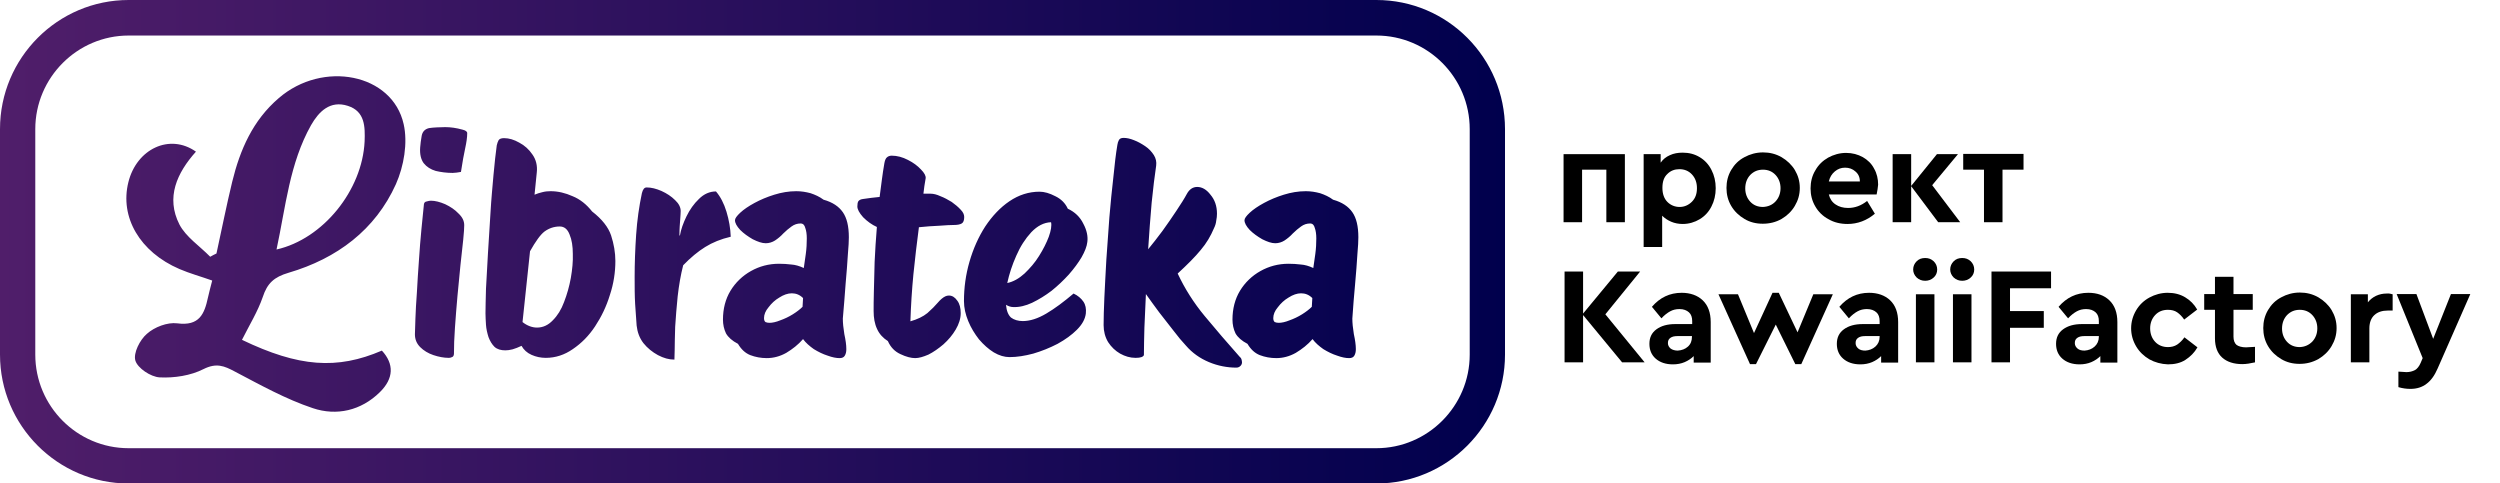
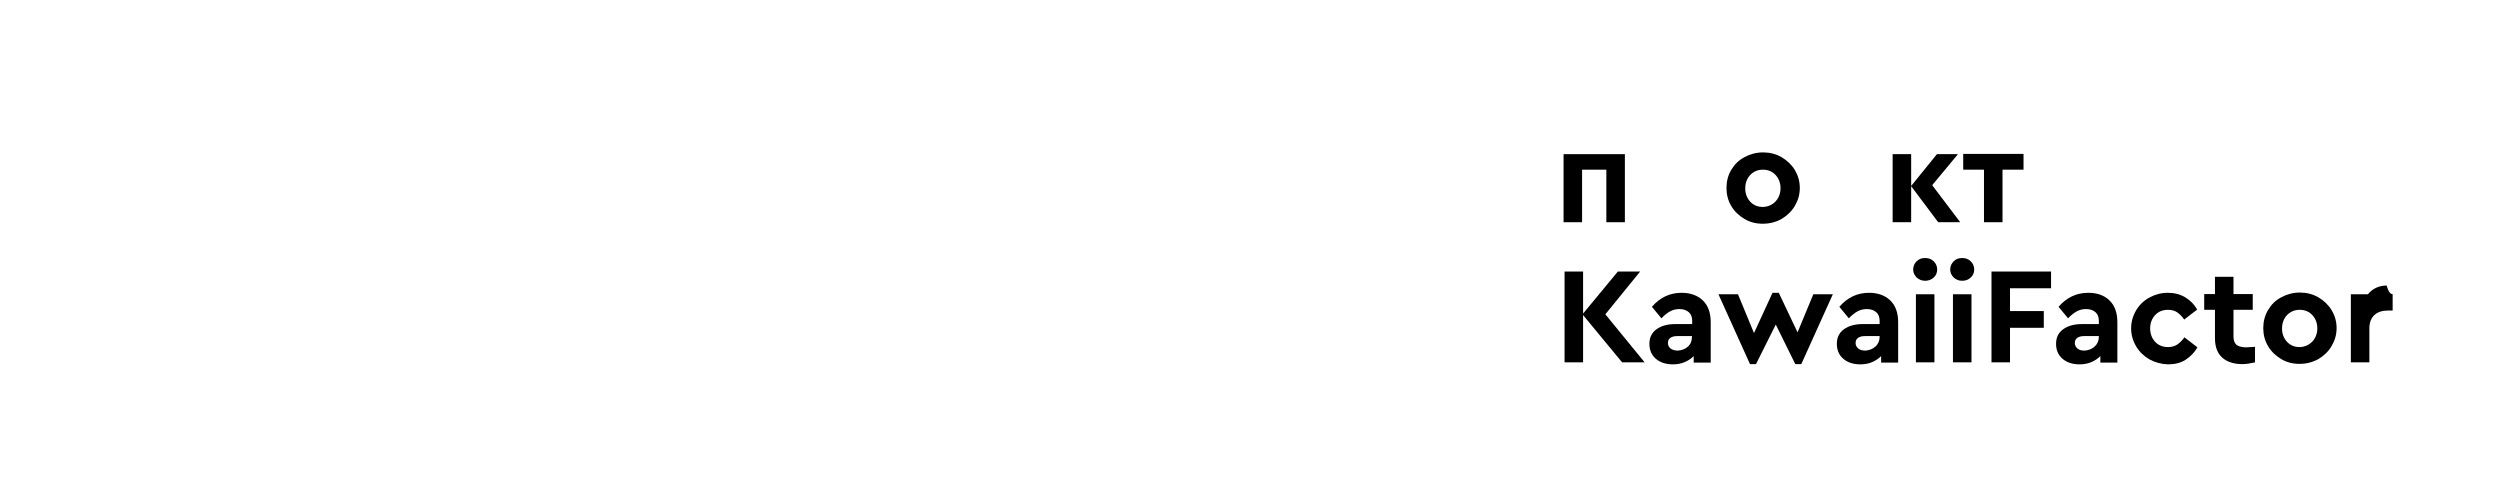
<svg xmlns="http://www.w3.org/2000/svg" version="1.1" id="Layer_1" x="0px" y="0px" viewBox="0 0 999 193.2" style="enable-background:new 0 0 999 193.2;" xml:space="preserve">
  <style type="text/css"> .st0{fill:url(#SVGID_1_);} .st1{enable-background:new ;} </style>
  <linearGradient id="SVGID_1_" gradientUnits="userSpaceOnUse" x1="0" y1="668.6" x2="601.4" y2="668.6" gradientTransform="matrix(1 0 0 1 0 -572)">
    <stop offset="0" style="stop-color:#501E6A" />
    <stop offset="1" style="stop-color:#00004D" />
  </linearGradient>
-   <path class="st0" d="M550,193.2H51.4C23.1,193.2,0,170.1,0,141.7V51.6C0,23.1,23.1,0,51.4,0H550c28.4,0,51.4,23.1,51.4,51.6v90.1 C601.4,170.1,578.3,193.2,550,193.2z M51.4,14.2c-20.5,0-37.3,16.8-37.3,37.4v90.1c0,20.6,16.7,37.4,37.3,37.4H550 c20.5,0,37.3-16.8,37.3-37.4V51.6c0-20.6-16.7-37.4-37.3-37.4C550,14.2,51.4,14.2,51.4,14.2z M179.3,143c-1.9,0-4-0.4-6.1-1.1 c-2.1-0.7-3.9-1.8-5.3-3.2c-1.4-1.4-2.1-3.1-2.1-5.1c0-1.2,0.1-3.3,0.2-6.3s0.3-6.6,0.6-10.6c0.2-4.1,0.5-8.3,0.8-12.6 c0.3-4.4,0.6-8.5,1-12.5c0.4-3.9,0.7-7.3,1-10c0.1-0.6,0.4-1,1.1-1.1c0.7-0.2,1.2-0.3,1.7-0.3c1.7,0,3.6,0.5,5.7,1.4 c2.1,1,3.9,2.2,5.3,3.7c1.6,1.5,2.3,3,2.3,4.7c0,1-0.1,2.9-0.4,5.8c-0.3,2.8-0.7,6.2-1.1,10.1c-0.4,3.9-0.8,8.1-1.2,12.4 s-0.7,8.5-1,12.6c-0.3,4-0.4,7.5-0.4,10.5c0,0.4-0.1,0.7-0.4,1.1C180.5,142.8,180,143,179.3,143z M180.9,69.1 c-2.4,0-4.7-0.3-6.8-0.8c-2-0.6-3.6-1.6-4.8-3.1c-1.1-1.5-1.6-3.6-1.4-6.3c0.1-1.4,0.3-2.9,0.6-4.6c0.3-1.7,1.3-2.7,2.9-3.1 c0.9-0.1,2-0.3,3.2-0.3s2.4-0.1,3.3-0.1c2.1,0,4.4,0.3,6.9,1c1.3,0.3,1.9,0.8,1.9,1.4c0,1.7-0.3,3.7-0.8,6s-1.1,5.5-1.7,9.5 C183,68.9,181.9,69.1,180.9,69.1z M244.2,94.1c-1.1-3.3-3.6-6.5-7.6-9.6c-2.2-2.8-4.8-4.9-7.8-6.1c-2.9-1.3-5.8-2-8.8-2 c-1.1,0-2.2,0.1-3.3,0.4c-1,0.2-2.1,0.6-3.1,1l0.9-8.9c0.3-2.7-0.3-5.1-1.7-7.1c-1.4-2.1-3.2-3.7-5.3-4.8c-2.1-1.2-4.1-1.8-6.1-1.8 c-1.1,0-1.9,0.3-2.2,0.9c-0.3,0.5-0.5,1.2-0.7,2c-0.4,3.1-0.9,7.1-1.3,11.8c-0.4,4.7-0.9,9.7-1.2,15.1s-0.7,10.8-1,16 c-0.3,5.3-0.6,10.1-0.8,14.4c-0.1,4.2-0.2,7.5-0.2,9.8c0,1.3,0.1,2.9,0.2,4.6c0.1,1.6,0.5,3.3,1,4.9c0.6,1.6,1.4,2.9,2.4,3.9 c1.1,1,2.6,1.4,4.3,1.4c0.8,0,1.8-0.1,2.9-0.4s2.3-0.8,3.6-1.4c0.9,1.6,2.2,2.8,4,3.6s3.7,1.2,5.7,1.2c3.9,0,7.5-1.2,10.8-3.5 c3.4-2.3,6.4-5.3,8.9-9.1s4.5-7.9,5.9-12.5c1.5-4.5,2.2-9.1,2.2-13.6C245.9,100.9,245.3,97.5,244.2,94.1z M228.1,111.1 c-0.6,3.3-1.5,6.5-2.7,9.6c-1.1,3-2.6,5.4-4.5,7.3c-1.8,1.9-3.9,2.9-6.3,2.9c-1.9,0-3.9-0.7-5.8-2.2l3-28.3c2.2-3.9,4.1-6.6,5.8-7.9 c1.8-1.3,3.8-2,6.1-2c1.8,0,3.1,1.1,3.9,3.2c0.9,2.1,1.3,4.7,1.3,7.8C229,104.5,228.7,107.6,228.1,111.1z M269.5,143.7 c-2.2,0-4.3-0.6-6.6-1.8c-2.2-1.2-4.2-2.8-5.8-4.8c-1.6-2.1-2.4-4.4-2.7-7c-0.2-2.4-0.4-5.2-0.6-8.6s-0.2-6.9-0.2-10.8 c0-5.4,0.2-11.1,0.6-16.9c0.4-5.9,1.2-11.4,2.3-16.6c0.4-1.6,1-2.3,1.9-2.3c1.9,0,3.8,0.5,5.9,1.4c2.2,1,4,2.2,5.5,3.7 c1.5,1.4,2.2,2.9,2.2,4.3c0,0.8-0.1,2-0.2,3.5c-0.1,1.4-0.3,3.5-0.3,6.3h0.2c0.4-2.4,1.3-4.9,2.6-7.6c1.3-2.7,3-5.1,5-7 c2-2,4.3-3,6.8-3c1.8,2.1,3.2,4.8,4.2,8.1s1.6,6.7,1.7,10c-3.9,0.9-7.3,2.3-10.2,4.1c-2.9,1.8-5.8,4.2-8.8,7.3 c-1,3.9-1.7,8-2.2,12.4c-0.4,4.3-0.8,8.4-1,12.2c-0.1,3.8-0.2,6.9-0.2,9.4C269.5,142.5,269.5,143.7,269.5,143.7z M337.9,113.5 c0.4-4.5,0.7-8.3,0.9-11.7c0.3-3.3,0.4-5.7,0.4-7c0-4.4-0.8-7.7-2.4-10s-4.1-4-7.7-5c-1.6-1.2-3.4-2-5.2-2.6 c-1.9-0.5-3.7-0.8-5.7-0.8c-3,0-5.9,0.5-8.8,1.4s-5.5,2-7.9,3.3s-4.3,2.6-5.7,3.9c-1.4,1.3-2.1,2.3-2.1,3c0,1.1,0.7,2.4,2.1,3.9 c1.4,1.4,3.1,2.6,5,3.7c2,1,3.7,1.6,5.2,1.6c1.3,0,2.6-0.4,3.7-1.1c1.2-0.8,2.3-1.7,3.3-2.8c1.1-1.1,2.2-2,3.3-2.8 c1.1-0.8,2.3-1.2,3.6-1.2c1,0,1.6,0.6,1.9,1.8c0.4,1.1,0.6,2.5,0.6,4.2c0,1.9-0.1,4-0.4,6.2s-0.6,4.1-0.8,5.6 c-1.7-0.8-3.4-1.3-5-1.4c-1.6-0.2-3.2-0.3-4.9-0.3c-4.1,0-7.8,1-11.2,2.9s-6.2,4.6-8.2,7.9s-3,7.2-3,11.5c0,2,0.4,3.8,1.2,5.5 c0.9,1.6,2.5,3,4.8,4.2c1.3,2.2,2.9,3.7,4.9,4.5c2.1,0.8,4.3,1.2,6.6,1.2c2.7,0,5.3-0.7,7.8-2.1c2.5-1.5,4.8-3.3,6.7-5.5 c1.1,1.5,2.6,2.8,4.3,4c1.8,1.1,3.6,2,5.5,2.6c1.9,0.7,3.5,1,4.8,1c1,0,1.7-0.3,2.1-1s0.6-1.5,0.6-2.6c0-1.7-0.3-3.7-0.8-6 c-0.4-2.4-0.6-4.5-0.6-6.2C337.2,122.5,337.6,117.9,337.9,113.5z M320.7,122.6c-1,1-2.3,2-3.9,3s-3.3,1.8-5,2.4 c-1.7,0.7-3.2,1-4.3,1c-0.6,0-1.1-0.1-1.6-0.3c-0.4-0.3-0.6-0.8-0.6-1.6c0-1.4,0.6-2.9,1.8-4.3c1.2-1.6,2.6-2.9,4.3-3.9 c1.7-1.1,3.4-1.7,5-1.7c1.7,0,3.2,0.6,4.5,1.9L320.7,122.6z M365.7,143.1c-1.6,0-3.6-0.5-5.9-1.6c-2.2-1-3.9-2.7-5-5.2 c-1.9-1.2-3.4-2.8-4.3-4.8c-1-2.1-1.4-4.5-1.4-7.2c0-1.8,0-4.4,0.1-7.8s0.2-7.3,0.3-11.8c0.2-4.5,0.5-9.1,0.9-14 c-2-0.9-3.8-2.2-5.5-3.9c-1.6-1.8-2.3-3.2-2.3-4.3c0-0.9,0.1-1.6,0.4-2.1c0.4-0.5,1-0.8,2-0.9c2.1-0.3,4.2-0.6,6.5-0.8 c0.3-2.4,0.6-4.7,0.9-6.9c0.3-2.2,0.6-4.4,1-6.6c0.2-1.2,0.6-2,1-2.3c0.4-0.4,1.1-0.7,1.9-0.7c2.2,0,4.4,0.6,6.5,1.7 c2.2,1.1,3.9,2.4,5.2,3.8c1.4,1.4,2,2.6,1.9,3.5c-0.4,2.2-0.7,4.3-0.9,6.2c1,0,2,0,2.9,0c1.1,0,2.4,0.3,3.9,1c1.6,0.6,3,1.4,4.5,2.3 c1.4,1,2.6,2,3.6,3.1c1,1,1.4,2,1.4,2.9c0,1.3-0.3,2.2-1,2.6s-1.7,0.6-3.1,0.6c-1.3,0-3.2,0.1-5.8,0.3c-2.6,0.1-5.3,0.3-8.2,0.6 c-0.8,6.3-1.6,12.6-2.2,18.8c-0.6,6.2-1,12.5-1.2,18.8c2.8-0.8,5.1-1.9,6.8-3.3c1.7-1.5,3.1-2.9,4.1-4.1c1.1-1.3,2.2-2.2,3.1-2.6 c0.4-0.2,0.9-0.3,1.4-0.3c1.3,0,2.4,0.7,3.3,2c1,1.3,1.4,3,1.4,5c0,2.2-0.7,4.4-2,6.6c-1.3,2.2-2.9,4.1-4.9,5.9c-2,1.7-4,3.1-6,4.1 C368.9,142.6,367.2,143.1,365.7,143.1z M412.4,121c2.7-1.3,5.3-2.9,7.8-4.8c2.5-2,4.8-4.2,6.9-6.5c2.1-2.4,3.8-4.7,5.1-6.9 c1.3-2.3,2.1-4.3,2.3-6.1c0.3-2.2-0.2-4.7-1.6-7.3c-1.3-2.7-3.4-4.7-6.2-6c-1-2.2-2.7-3.9-5-5c-2.3-1.2-4.4-1.8-6.3-1.8 c-4.3,0-8.3,1.3-12,3.8s-6.9,5.9-9.7,10.1c-2.7,4.2-4.8,8.9-6.3,14.1s-2.2,10.4-2.2,15.7c0,2.7,0.6,5.3,1.7,8s2.6,5.1,4.3,7.3 c1.9,2.2,3.8,3.9,5.9,5.2c2.2,1.3,4.3,1.9,6.3,1.9c3,0,6.1-0.5,9.5-1.4c3.4-1,6.6-2.3,9.7-3.9c3.1-1.7,5.7-3.6,7.7-5.6 c2.1-2.1,3.3-4.2,3.6-6.5c0.2-1.9-0.1-3.5-1-4.8s-2.2-2.4-3.9-3.2c-3.9,3.3-7.5,6-10.9,8s-6.5,3-9.4,3c-1.9,0-3.5-0.5-4.7-1.4 c-1.1-1-1.8-2.7-2-5.1c1,0.6,2,0.9,2.9,0.9C407.3,122.8,409.8,122.2,412.4,121z M406.1,102.2c1.6-3.7,3.6-6.8,6-9.4 c2.4-2.5,5-3.9,7.9-4c0.3,1.3,0,3.3-0.9,5.8c-0.9,2.4-2.2,5-3.9,7.7c-1.6,2.6-3.6,4.9-5.8,7c-2.2,2-4.5,3.3-6.9,3.8 C403.3,109.4,404.5,105.8,406.1,102.2z M453.8,143c-2.2,0-4.2-0.6-6.2-1.7c-1.9-1.1-3.5-2.6-4.8-4.6c-1.2-2-1.8-4.3-1.8-6.8 c0-2.7,0.1-6.4,0.3-10.9c0.2-4.6,0.5-9.7,0.8-15.3c0.4-5.6,0.8-11.2,1.2-16.8c0.5-5.7,1-11.1,1.6-16.1c0.5-5.1,1-9.4,1.6-12.9 c0.1-0.7,0.3-1.4,0.6-1.9c0.3-0.6,0.9-0.9,1.9-0.9c1.3,0,2.6,0.3,4.1,0.9c1.6,0.6,3,1.4,4.5,2.4s2.6,2.2,3.5,3.6 c0.8,1.3,1.1,2.7,0.9,4.2c-0.6,4-1.2,8.9-1.8,14.8c-0.5,5.9-1,12.1-1.4,18.6c1.8-2.2,3.7-4.6,5.7-7.3c2-2.8,3.9-5.5,5.6-8.1 c1.8-2.7,3.2-4.9,4.1-6.6c1-1.9,2.4-2.9,4.2-2.9c1.9,0,3.7,1,5.3,3.1c1.7,2,2.6,4.5,2.6,7.6c0,0.9-0.1,1.8-0.3,2.8 c-0.1,1-0.4,2-0.9,3c-1.3,3.1-3,6-5.3,8.7c-2.2,2.7-5.3,5.8-9.2,9.4c2.8,6,6.4,11.7,10.8,17s9.1,10.8,14,16.3c0.4,0.3,0.6,0.6,0.7,1 s0.2,0.9,0.2,1.2c0,0.5-0.2,1-0.6,1.4s-0.9,0.7-1.7,0.7c-3.6,0-7.3-0.7-10.9-2.2s-6.7-3.7-9.2-6.6c-1.5-1.6-3.2-3.6-5-6 c-1.9-2.4-3.7-4.8-5.7-7.3c-1.9-2.6-3.7-5-5.3-7.3c-0.2,4.7-0.4,9.1-0.6,13.4c-0.1,4.2-0.2,7.8-0.2,11 C456.8,142.6,455.8,143,453.8,143z M541.5,113.5c0.4-4.5,0.7-8.3,0.9-11.7c0.3-3.3,0.4-5.7,0.4-7c0-4.4-0.8-7.7-2.4-10 c-1.6-2.3-4.1-4-7.7-5c-1.6-1.2-3.4-2-5.2-2.6c-1.9-0.5-3.7-0.8-5.7-0.8c-3,0-5.9,0.5-8.8,1.4c-2.9,0.9-5.5,2-7.9,3.3 s-4.3,2.6-5.7,3.9c-1.4,1.3-2.1,2.3-2.1,3c0,1.1,0.7,2.4,2.1,3.9c1.4,1.4,3.1,2.6,5,3.7c2,1,3.7,1.6,5.2,1.6c1.3,0,2.6-0.4,3.7-1.1 c1.2-0.8,2.3-1.7,3.3-2.8c1.1-1.1,2.2-2,3.3-2.8s2.3-1.2,3.6-1.2c1,0,1.6,0.6,1.9,1.8c0.4,1.1,0.6,2.5,0.6,4.2c0,1.9-0.1,4-0.4,6.2 c-0.3,2.2-0.6,4.1-0.8,5.6c-1.7-0.8-3.4-1.3-5-1.4c-1.6-0.2-3.2-0.3-4.9-0.3c-4.1,0-7.8,1-11.2,2.9c-3.4,1.9-6.2,4.6-8.2,7.9 s-3,7.2-3,11.5c0,2,0.4,3.8,1.2,5.5c0.9,1.6,2.5,3,4.8,4.2c1.3,2.2,2.9,3.7,4.9,4.5c2.1,0.8,4.3,1.2,6.6,1.2c2.7,0,5.3-0.7,7.8-2.1 c2.5-1.5,4.8-3.3,6.7-5.5c1.1,1.5,2.6,2.8,4.3,4c1.8,1.1,3.6,2,5.5,2.6c1.9,0.7,3.5,1,4.8,1c1,0,1.7-0.3,2.1-1s0.6-1.5,0.6-2.6 c0-1.7-0.3-3.7-0.8-6c-0.4-2.4-0.6-4.5-0.6-6.2C540.7,122.5,541.1,117.9,541.5,113.5z M524.2,122.6c-1,1-2.3,2-3.9,3 c-1.6,1-3.3,1.8-5,2.4c-1.7,0.7-3.2,1-4.3,1c-0.6,0-1.1-0.1-1.6-0.3c-0.4-0.3-0.6-0.8-0.6-1.6c0-1.4,0.6-2.9,1.8-4.3 c1.2-1.6,2.6-2.9,4.3-3.9c1.7-1.1,3.4-1.7,5-1.7c1.7,0,3.2,0.6,4.5,1.9L524.2,122.6z M115.3,109c19.4-5.7,34.7-17.2,42.9-35.4 c3.2-7.2,4.8-16.5,3.1-24C156.8,29.4,129,24,111.4,39.2C101,48.1,95.9,59.9,92.8,72.6c-2.3,9.5-4.2,19.1-6.3,28.7 c-0.8,0.4-1.7,0.8-2.5,1.3c-4.2-4.3-9.7-7.9-12.3-12.9c-5.5-10.8-1-20.6,6.6-29.1c-10.5-7.4-23.7-1.1-27,12.2 c-3.5,14,4.6,27.9,20.4,34.7c4.2,1.8,8.6,3,13.1,4.6c-0.7,2.6-1.2,4.7-1.7,6.8c-1.4,6.5-3.4,11.5-12.3,10.3 c-3.9-0.5-9.1,1.5-12.1,4.2c-2.8,2.4-5.5,7.7-4.6,10.7s6.1,6.5,9.7,6.7c5.8,0.3,12.4-0.7,17.5-3.3c5.2-2.6,8.3-1.3,12.6,1 c10.1,5.3,20.3,11,31.1,14.6c9.5,3.2,19.3,1,26.8-6.4c5.6-5.5,5.7-11.3,0.8-16.6c-17.9,7.7-33.2,6.6-55.9-4.3c3-6,6.3-11.3,8.3-17.1 C106.8,113.2,109.5,110.7,115.3,109z M124.3,50c3.1-5.4,7.6-10,14.7-7.7c6.9,2.2,6.9,8.4,6.7,14.2c-0.9,19.5-16.6,39-35.2,43.2 C114.2,82.5,115.7,65.3,124.3,50z" />
  <g class="st1">
    <path d="M624.8,61.6h24.5v27.2h-7.4v-21h-9.7v21h-7.4V61.6z" />
-     <path d="M679.2,62.8c2,1.2,3.6,2.9,4.7,5.1c1.1,2.1,1.7,4.6,1.7,7.3s-0.6,5.2-1.7,7.3c-1.1,2.2-2.7,3.9-4.7,5.1 c-2,1.2-4.3,1.9-6.8,1.9c-1.6,0-3.2-0.3-4.6-0.9c-1.4-0.6-2.6-1.4-3.6-2.4v12.5h-7.4V61.6h6.8V65c0.9-1.3,2.1-2.3,3.7-3 c1.5-0.7,3.2-1,5.1-1C675,61,677.2,61.6,679.2,62.8z M676.1,80.6c1.4-1.4,2-3.2,2-5.4c0-2.3-0.7-4.1-2-5.5c-1.3-1.4-3-2.1-5-2.1 c-1.9,0-3.5,0.6-4.8,1.9c-1.4,1.3-2,3.1-2,5.6c0,2.4,0.7,4.3,2,5.6c1.3,1.3,3,2,4.9,2C673,82.7,674.7,82,676.1,80.6z" />
    <path d="M704.4,89.4c-2.7,0-5.1-0.6-7.3-1.9c-2.2-1.3-4-3-5.3-5.2c-1.3-2.2-1.9-4.6-1.9-7.2s0.6-5,1.9-7.2s3-3.9,5.3-5.1 c2.2-1.2,4.7-1.9,7.4-1.9c2.7,0,5.1,0.6,7.4,1.9c2.2,1.3,4,3,5.3,5.1c1.3,2.2,2,4.5,2,7.2s-0.7,5-2,7.2c-1.3,2.2-3.1,3.9-5.3,5.2 C709.6,88.8,707.1,89.4,704.4,89.4z M709.5,80.5c1.3-1.4,2-3.2,2-5.3c0-2.1-0.7-3.9-2-5.3c-1.3-1.4-3-2.1-5-2.1 c-2.1,0-3.7,0.7-5.1,2.1c-1.3,1.4-2,3.2-2,5.4c0,2.1,0.7,3.9,2,5.3c1.3,1.4,3,2.1,5.1,2.1C706.5,82.6,708.2,81.9,709.5,80.5z" />
-     <path d="M749.9,77.7h-19.1c0.4,1.7,1.3,3.1,2.7,4c1.3,0.9,3,1.4,5,1.4c2.7,0,5.2-0.9,7.6-2.8l3.1,5.1c-3.2,2.7-6.9,4.1-10.9,4.1 c-2.8,0-5.4-0.6-7.6-1.9c-2.3-1.2-4.1-3-5.3-5.1c-1.3-2.2-1.9-4.6-1.9-7.2s0.6-5.1,1.9-7.2c1.2-2.2,3-3.9,5.1-5.1 c2.2-1.2,4.6-1.9,7.2-1.9c2.5,0,4.7,0.6,6.7,1.7c1.9,1.1,3.5,2.6,4.5,4.6c1.1,1.9,1.6,4.1,1.6,6.4 C750.4,74.9,750.2,76.3,749.9,77.7z M733.2,68.5c-1.2,1-2,2.3-2.4,4h12.4c0-1.7-0.6-3-1.8-4c-1.1-1-2.5-1.5-4.1-1.5 C735.7,67,734.4,67.5,733.2,68.5z" />
    <path d="M774.5,88.8l-10.8-14.4v14.4h-7.4V61.6h7.4v12.7L774,61.6h8.4L772.1,74l11.2,14.8H774.5z" />
    <path d="M792.9,67.8h-8.4v-6.3h24.1v6.3h-8.4v21h-7.4V67.8z" />
  </g>
  <g class="st1">
    <path d="M648.2,144.8l-15.6-18.9v18.9h-7.4v-36.3h7.4v16.8l13.9-16.8h8.9l-13.9,17.1l15.7,19.2H648.2z" />
    <path d="M680.4,120c2.1,2,3.2,4.9,3.2,8.7v16.2h-6.8v-2.6c-1,1-2.2,1.8-3.6,2.4c-1.4,0.6-3,0.9-4.7,0.9c-2.9,0-5.2-0.8-6.9-2.3 s-2.5-3.5-2.5-5.9c0-2.5,0.9-4.4,2.8-5.8c1.9-1.4,4.4-2.1,7.5-2.1h6.8v-1.2c0-1.5-0.4-2.7-1.3-3.5c-0.9-0.8-2.1-1.3-3.8-1.3 c-1.4,0-2.6,0.3-3.7,0.9c-1.1,0.6-2.3,1.5-3.5,2.8l-3.8-4.6c3.2-3.7,7.1-5.6,11.9-5.6C675.4,117,678.3,118,680.4,120z M674.5,138.5 c1.1-1,1.6-2.3,1.6-3.9v-0.3h-5.8c-1.2,0-2.1,0.2-2.8,0.7c-0.7,0.5-1,1.1-1,2.1c0,0.9,0.4,1.6,1.1,2.2c0.7,0.5,1.7,0.8,2.8,0.8 C672,140,673.4,139.5,674.5,138.5z" />
    <path d="M732.4,117.6l-12.6,27.9h-2.4l-7.8-15.8l-7.9,15.8h-2.4l-12.6-27.9h7.8l6.4,15.5l7.4-16.1h2.5l7.5,15.8l6.3-15.2H732.4z" />
    <path d="M755.3,120c2.1,2,3.2,4.9,3.2,8.7v16.2h-6.8v-2.6c-1,1-2.2,1.8-3.6,2.4s-3,0.9-4.7,0.9c-2.9,0-5.2-0.8-6.9-2.3 s-2.5-3.5-2.5-5.9c0-2.5,0.9-4.4,2.8-5.8c1.9-1.4,4.4-2.1,7.5-2.1h6.8v-1.2c0-1.5-0.4-2.7-1.3-3.5c-0.9-0.8-2.1-1.3-3.8-1.3 c-1.4,0-2.6,0.3-3.7,0.9c-1.1,0.6-2.3,1.5-3.5,2.8l-3.8-4.6c3.2-3.7,7.1-5.6,11.9-5.6C750.3,117,753.2,118,755.3,120z M749.4,138.5 c1.1-1,1.7-2.3,1.7-3.9v-0.3h-5.8c-1.2,0-2.1,0.2-2.8,0.7c-0.7,0.5-1,1.1-1,2.1c0,0.9,0.4,1.6,1.1,2.2s1.7,0.8,2.8,0.8 C746.9,140,748.3,139.5,749.4,138.5z" />
    <path d="M769.3,112.2c-1.3,0-2.4-0.4-3.4-1.3c-0.9-0.9-1.4-2-1.4-3.2c0-1.3,0.5-2.4,1.4-3.3c0.9-0.9,2-1.3,3.4-1.3s2.4,0.4,3.4,1.3 c0.9,0.9,1.4,2,1.4,3.3c0,1.3-0.5,2.4-1.4,3.2C771.7,111.8,770.6,112.2,769.3,112.2z M765.6,117.6h7.4v27.2h-7.4V117.6z" />
    <path d="M784.1,112.2c-1.3,0-2.4-0.4-3.4-1.3c-0.9-0.9-1.4-2-1.4-3.2c0-1.3,0.5-2.4,1.4-3.3c0.9-0.9,2-1.3,3.4-1.3s2.4,0.4,3.4,1.3 c0.9,0.9,1.4,2,1.4,3.3c0,1.3-0.5,2.4-1.4,3.2C786.5,111.8,785.4,112.2,784.1,112.2z M780.4,117.6h7.4v27.2h-7.4V117.6z" />
    <path d="M795.7,108.5h23.9v6.7h-16.4v9.1h13.5v6.7h-13.5v13.8h-7.4V108.5z" />
    <path d="M842.9,120c2.1,2,3.2,4.9,3.2,8.7v16.2h-6.8v-2.6c-1,1-2.2,1.8-3.6,2.4s-3,0.9-4.7,0.9c-2.9,0-5.2-0.8-6.9-2.3 s-2.5-3.5-2.5-5.9c0-2.5,0.9-4.4,2.8-5.8c1.9-1.4,4.4-2.1,7.5-2.1h6.8v-1.2c0-1.5-0.4-2.7-1.3-3.5c-0.9-0.8-2.1-1.3-3.8-1.3 c-1.4,0-2.6,0.3-3.7,0.9c-1.1,0.6-2.3,1.5-3.5,2.8l-3.8-4.6c3.2-3.7,7.1-5.6,11.9-5.6C838,117,840.8,118,842.9,120z M837,138.5 c1.1-1,1.7-2.3,1.7-3.9v-0.3h-5.8c-1.2,0-2.1,0.2-2.8,0.7c-0.7,0.5-1,1.1-1,2.1c0,0.9,0.4,1.6,1.1,2.2s1.7,0.8,2.8,0.8 C834.5,140,835.9,139.5,837,138.5z" />
    <path d="M858.9,143.6c-2.2-1.3-4-3-5.3-5.2c-1.3-2.2-2-4.6-2-7.2c0-2.6,0.7-5,2-7.2c1.3-2.2,3.1-3.9,5.3-5.1 c2.2-1.2,4.7-1.9,7.3-1.9c2.7,0,5,0.6,7,1.8c2,1.2,3.6,2.8,4.8,4.9l-5.2,4c-0.8-1.2-1.8-2.2-2.8-2.9s-2.3-1-3.7-1 c-2.1,0-3.8,0.7-5.1,2.1c-1.3,1.4-2,3.2-2,5.3c0,2.2,0.7,4,2,5.4c1.3,1.4,3.1,2.1,5.1,2.1c1.4,0,2.6-0.3,3.7-1c1-0.7,2-1.6,2.9-2.9 l5.2,4c-1.2,2.1-2.8,3.7-4.8,5s-4.4,1.8-7,1.8C863.6,145.5,861.1,144.8,858.9,143.6z" />
    <path d="M901.1,138.6v6.2c-1.8,0.4-3.5,0.7-5.1,0.7c-3.4,0-6.1-0.9-8-2.6c-1.9-1.7-2.9-4.3-2.9-7.7v-11.4h-4.3v-6.3h4.3v-6.9h7.4 v6.9h7.7v6.3h-7.7v10.7c0,1.5,0.4,2.6,1.2,3.3c0.8,0.6,2.1,1,3.8,1C898,138.8,899.2,138.7,901.1,138.6z" />
    <path d="M918.9,145.4c-2.7,0-5.1-0.6-7.3-1.9c-2.2-1.3-4-3-5.3-5.2c-1.3-2.2-1.9-4.6-1.9-7.2s0.6-5,1.9-7.2s3-3.9,5.3-5.1 c2.2-1.2,4.7-1.9,7.4-1.9c2.7,0,5.1,0.6,7.4,1.9c2.2,1.3,4,3,5.3,5.1c1.3,2.2,2,4.5,2,7.2s-0.7,5-2,7.2c-1.3,2.2-3.1,3.9-5.3,5.2 C924,144.8,921.6,145.4,918.9,145.4z M924,136.5c1.3-1.4,2-3.2,2-5.3c0-2.1-0.7-3.9-2-5.3c-1.3-1.4-3-2.1-5-2.1 c-2.1,0-3.7,0.7-5.1,2.1c-1.3,1.4-2,3.2-2,5.4c0,2.1,0.7,3.9,2,5.3c1.3,1.4,3,2.1,5.1,2.1C921,138.6,922.6,137.9,924,136.5z" />
-     <path d="M956.1,117.6v6.5h-2c-2.2,0-4,0.6-5.3,1.8c-1.3,1.2-2,3-2,5.3v13.6h-7.4v-27.2h6.8v3.2c0.9-1.1,2-2,3.3-2.6 c1.3-0.6,2.7-0.9,4.2-0.9C954.6,117.2,955.4,117.4,956.1,117.6z" />
-     <path d="M987.1,117.6l-13,29.6c-1.2,2.8-2.7,4.9-4.5,6.2c-1.7,1.3-3.8,2-6.4,2c-1.5,0-3.1-0.2-4.8-0.7v-6.2 c1.7,0.1,2.8,0.2,3.2,0.2c1.3,0,2.4-0.3,3.4-0.8c0.9-0.5,1.7-1.5,2.3-2.9l0.8-1.9l-10.4-25.6h7.9l6.7,17.9l7.1-17.9H987.1z" />
+     <path d="M956.1,117.6v6.5h-2c-2.2,0-4,0.6-5.3,1.8c-1.3,1.2-2,3-2,5.3v13.6h-7.4v-27.2h6.8c0.9-1.1,2-2,3.3-2.6 c1.3-0.6,2.7-0.9,4.2-0.9C954.6,117.2,955.4,117.4,956.1,117.6z" />
  </g>
</svg>